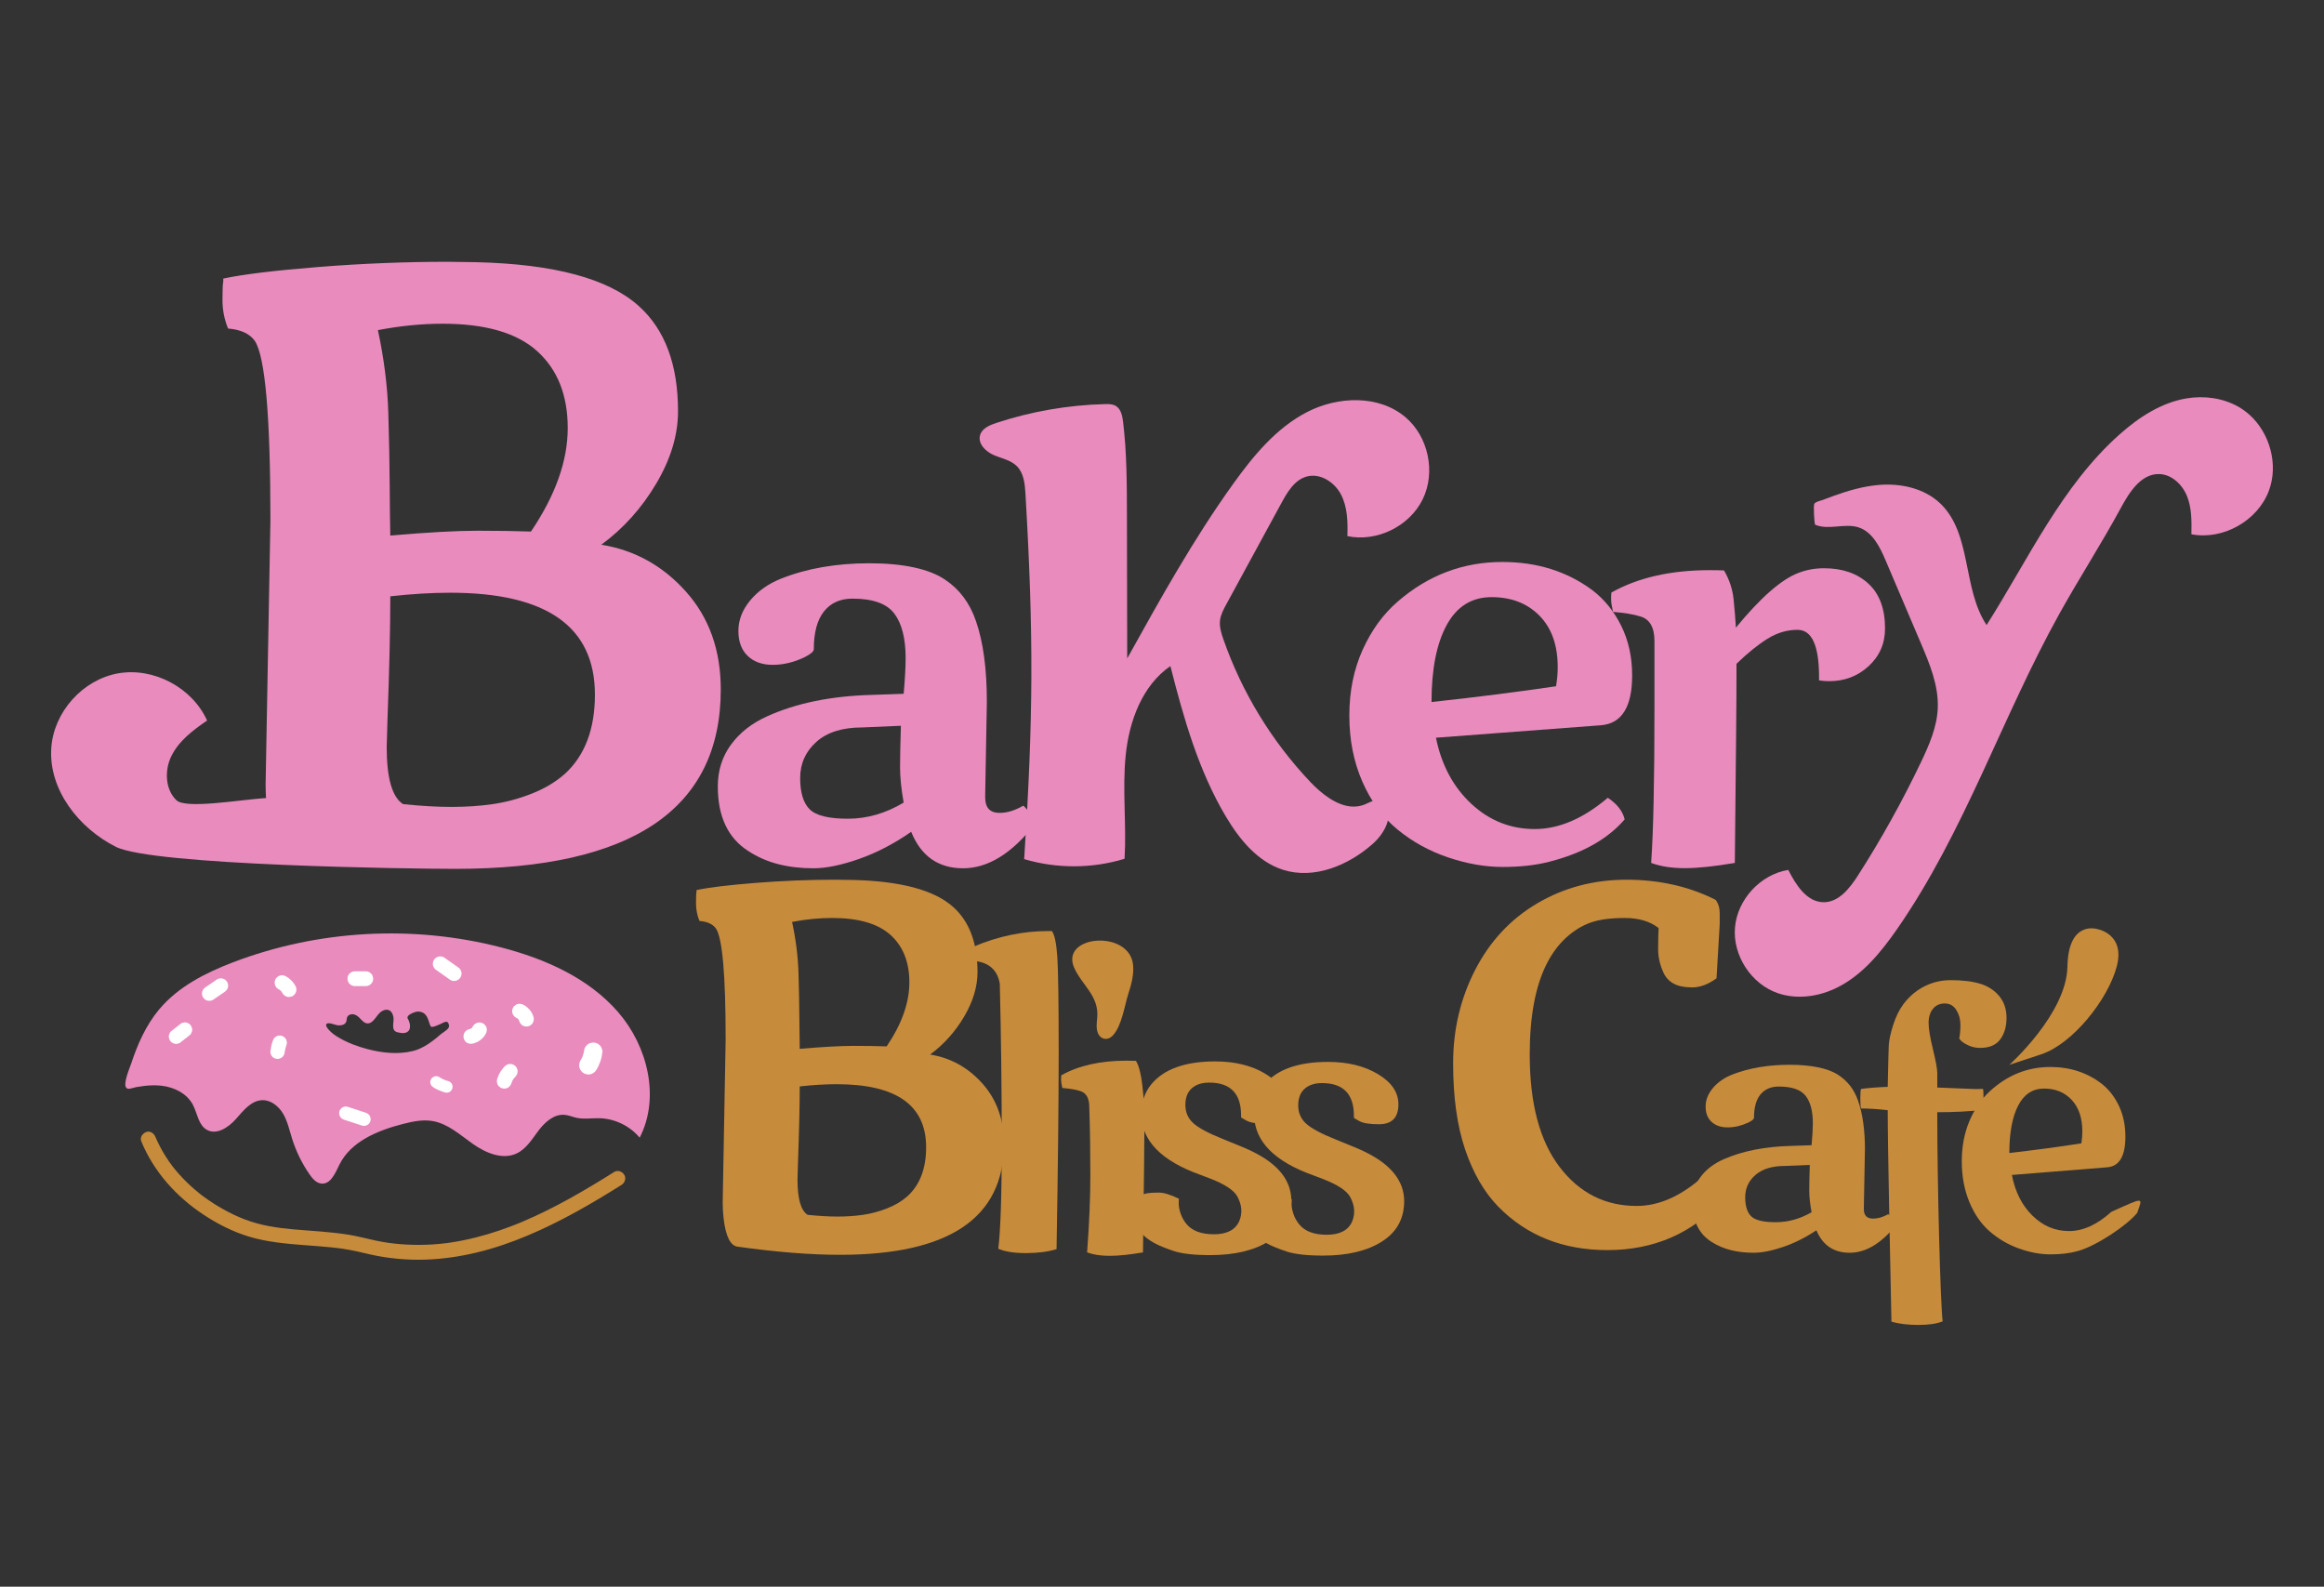
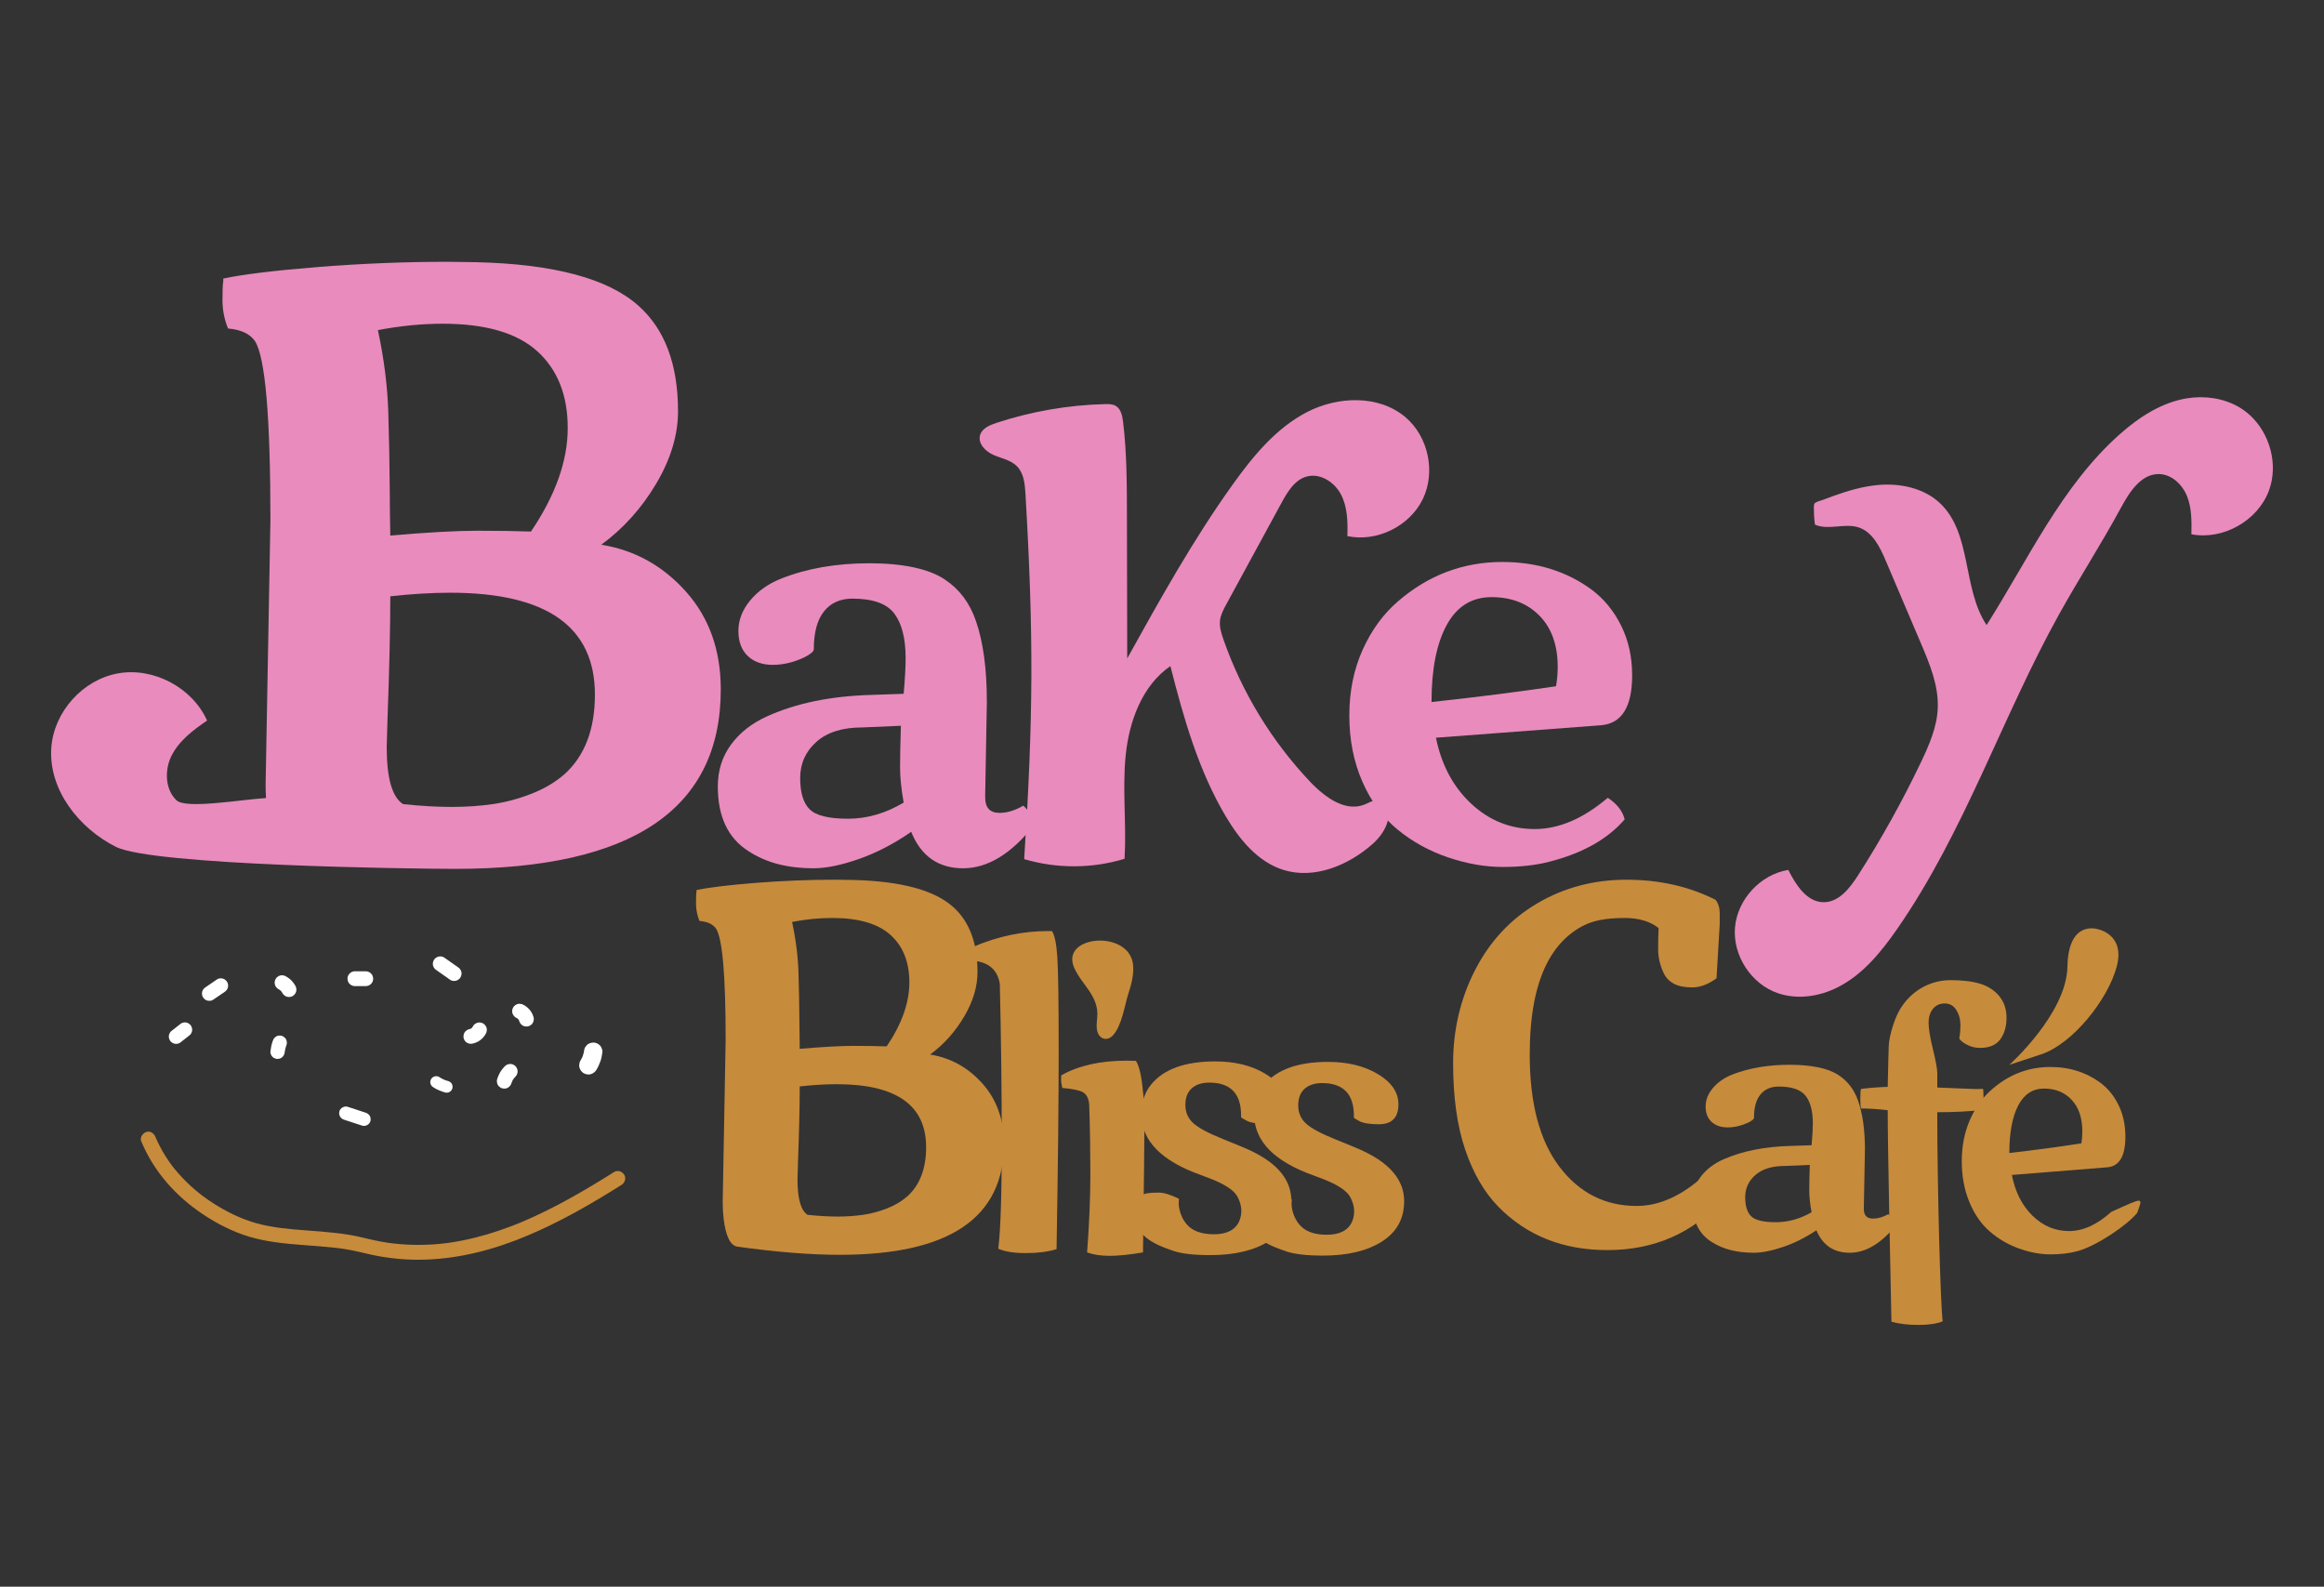
<svg xmlns="http://www.w3.org/2000/svg" id="Calque_1" viewBox="0 0 1500 1024">
  <rect x="0" y="0" width="1500" height="1024" fill="#333333" stroke="none" />
  <defs>
    <style>
      .cls-1 {
        fill: #e98bbd;
      }

      .cls-2 {
        fill: #fff;
      }

      .cls-3 {
        fill: #e98bbd;
      }

      .cls-4 {
        fill: #c78b3c;
      }
    </style>
  </defs>
  <path class="cls-4" d="M539.13,567.74l11.31.16c31.02.74,52.59,6.53,64.7,17.37,10.52,9.35,15.78,23.37,15.78,42.07,0,9.46-2.9,19.07-8.69,28.85-5.79,9.78-13.09,17.9-21.91,24.38,13.28,2.13,24.54,8.37,33.79,18.73,9.24,10.36,13.86,23.35,13.86,38.96,0,47.71-35.28,71.56-105.82,71.56-18.91,0-40.96-1.75-66.14-5.26-4.57-.64-7.55-6.59-8.92-17.85-.42-3.29-.64-6.85-.64-10.68l1.91-105.18c0-41.43-2.07-65.28-6.22-71.56-2.02-2.87-5.58-4.52-10.68-4.94-1.49-3.61-2.23-7.41-2.23-11.39s.1-6.45.32-7.41v-1.12c7.97-1.7,20.64-3.24,38.01-4.62,17.37-1.38,34.56-2.07,51.55-2.07ZM572.28,675.31c9.77-14.45,14.66-28.21,14.66-41.28s-4.04-23.27-12.11-30.6c-8.07-7.33-20.66-11-37.77-11-8.29,0-16.89.85-25.82,2.55,2.44,11.37,3.82,22.31,4.14,32.83.32,10.52.5,20.19.56,29,.05,8.82.13,15.51.24,20.08,14.87-1.27,26.45-1.91,34.74-1.91s15.4.11,21.35.32ZM515.06,750.06l-.32,11.16c0,12.43,2.18,20.03,6.53,22.79,7.12.74,13.57,1.12,19.36,1.12s11.26-.37,16.41-1.12c5.15-.74,10.3-2.12,15.46-4.14,5.15-2.02,9.54-4.62,13.15-7.81,8.07-7.33,12.11-17.9,12.11-31.71,0-27.09-19.23-40.64-57.69-40.64-7.33,0-15.3.48-23.9,1.43,0,12.54-.37,28.85-1.12,48.93Z" />
  <path class="cls-4" d="M645.32,634.96c-1.42-8.68-6.71-13.6-15.87-14.76-.58-4.38-.87-6.87-.87-7.45s.04-1.23.12-1.95c15.75-6.62,31.7-9.93,47.87-9.93h2.37c1.75,2.42,2.92,8.03,3.5,16.84.58,8.81.87,29.29.87,61.45s-.46,74.49-1.37,127c-5.5,1.7-12.08,2.55-19.75,2.55s-13.62-.94-17.87-2.82c1.5-11.99,2.25-34.84,2.25-68.56s-.42-67.85-1.25-102.38Z" />
  <path class="cls-4" d="M703.07,714.53c0-5.91-2.06-9.42-6.19-10.51-2.65-.86-6.38-1.48-11.21-1.87-.54-2.33-.82-4.11-.82-5.31s.04-2.16.12-2.86c11.21-6.3,25.25-9.46,42.14-9.46,2.72,0,4.75.04,6.07.12,2.18,3.42,3.69,10.12,4.55,20.08.62,4.51.93,11.32.93,20.43s-.31,36.81-.93,83.11c-8.64,1.48-15.82,2.22-21.54,2.22s-10.56-.74-14.53-2.22c1.4-18.75,2.1-35.54,2.1-50.37s-.23-29.28-.7-43.37ZM692.61,622.64c-5.82-19.37,36.49-22.25,38.72.07.6,6.01-1,12.32-2.98,18.38-2.51,7.69-4.16,20.65-9.93,27-3.64,3.99-8.37,2.64-9.94-1.74-1.05-2.92-.6-6.33-.3-9.59,1.32-14.07-10.07-21.11-14.91-32.33-.26-.61-.48-1.21-.66-1.79Z" />
  <path class="cls-4" d="M1203.69,742.06l-.69,37.2v1.11c0,4.06,2,6.09,5.99,6.09,3.07,0,6.33-.96,9.79-2.88,1.07.89,2.09,2.12,3.05,3.71.96,1.59,1.51,2.82,1.67,3.71-9.52,11.66-19.4,17.49-29.65,17.49s-17.41-4.83-21.48-14.5c-7.06,4.72-14.26,8.32-21.59,10.79-7.33,2.47-13.63,3.71-18.88,3.71s-10.13-.55-14.62-1.66c-4.49-1.11-8.66-2.88-12.49-5.31-8.29-5.16-12.44-13.69-12.44-25.57,0-6.35,1.82-11.9,5.47-16.66,3.64-4.76,8.62-8.51,14.91-11.24,12.05-5.24,26.44-8.08,43.18-8.52l13.36-.44c.54-5.98.81-10.7.81-14.17,0-7.82-1.55-13.73-4.66-17.71-3.11-3.99-8.89-5.98-17.33-5.98-5.07,0-9,1.7-11.8,5.09-2.8,3.4-4.2,8.41-4.2,15.06,0,.89-1.31,1.96-3.92,3.21-4.38,1.99-8.73,2.99-13.07,2.99s-7.79-1.18-10.36-3.54c-2.57-2.36-3.86-5.68-3.86-9.96s1.61-8.3,4.84-12.07,7.52-6.68,12.9-8.75c10.67-4.06,22.84-6.09,36.5-6.09s24.72,2.18,31.32,6.53c5.99,3.84,10.25,9.34,12.78,16.5,2.99,8.34,4.49,18.97,4.49,31.88ZM1169.26,782.35c-1-5.39-1.5-10.06-1.5-14s.12-9.47.35-16.55l-16.01.66c-8.22,0-14.55,1.92-19,5.76-4.45,3.84-6.68,8.64-6.68,14.39s1.31,9.89,3.92,12.4c2.61,2.51,7.89,3.76,15.83,3.76s15.64-2.14,23.09-6.42Z" />
  <path class="cls-4" d="M1112.17,774c-19.53,21.84-44.45,32.77-74.77,32.77-28.55,0-52.01-9.34-70.35-28.02-9.13-9.39-16.26-21.71-21.42-36.96-5.15-15.25-7.73-33.77-7.73-55.56s4.76-41.92,14.28-60.39c9.52-18.47,22.89-32.77,40.11-42.9,17.22-10.13,36.4-15.2,57.55-15.2s40.3,4.33,57.48,12.98c1.77,2.32,2.65,5.25,2.65,8.79v6.89l-2.06,34.98c-5.4,3.9-10.62,5.86-15.68,5.86s-9.05-.82-12-2.45-5.1-3.93-6.48-6.89c-2.35-5.07-3.53-10.16-3.53-15.28s.1-9.68.29-13.69c-5.5-4.33-12.78-6.49-21.86-6.49s-16.39.98-21.93,2.93c-5.54,1.95-10.77,5.14-15.68,9.58-4.91,4.43-9.08,9.97-12.51,16.62-7.46,14.46-11.19,34.14-11.19,59.04,0,31.45,6.4,55.59,19.21,72.42,12.81,16.83,29.41,25.25,49.82,25.25,14.81,0,29.49-6.7,44.01-20.1,5.69,2.95,9.62,8.23,11.77,15.83Z" />
  <path class="cls-4" d="M1250.38,701.86l24.83.99c2.12,0,3.66-.04,4.61-.11.29,0,.44,2.25.44,6.76s-.15,6.76-.44,6.76c-8.57,1.03-18.38,1.54-29.44,1.54,0,46.87,2.04,124.05,3.5,134.96-3.73,1.54-8.97,2.31-15.71,2.31s-12.52-.7-17.36-2.09c-.73-34.86-2.4-112.55-2.4-136.5-6.44-.73-12.16-1.1-17.14-1.1-.37-.59-.55-2.75-.55-6.48s.18-5.79.55-6.15c4.98-.66,10.69-1.1,17.14-1.32.29-14.13.51-22.96.66-26.47.15-3.52,1.1-8,2.86-13.46,1.76-5.46,3.97-9.96,6.65-13.51,2.67-3.55,5.77-6.54,9.28-8.95,6.44-4.32,13.49-6.48,21.15-6.48s14.01.77,19.06,2.31c5.05,1.54,9.15,4.19,12.3,7.96,3.15,3.77,4.72,8.46,4.72,14.06s-1.36,10.23-4.06,13.9c-2.71,3.66-7.03,5.49-12.96,5.49-2.71,0-5.18-.51-7.41-1.54-2.24-1.03-3.81-2-4.72-2.91-.92-.92-1.37-1.48-1.37-1.7.51-2.34.77-5.27.77-8.79s-.88-6.68-2.64-9.5c-1.76-2.82-4.25-4.23-7.47-4.23s-5.77,1.15-7.63,3.46c-1.87,2.31-2.8,5.33-2.8,9.06s.93,9.41,2.8,17.03c1.87,7.62,2.8,12.78,2.8,15.49v9.23Z" />
  <g>
    <path class="cls-4" d="M1296.91,687.2s36.92-32.94,37.49-63.35c.57-30.41,19.31-24.24,19.31-24.24,0,0,18.17,2.99,12.5,24.24-5.68,21.24-28.4,49.88-48.85,56.62l-20.45,6.74Z" />
    <path class="cls-4" d="M1311.79,784.5c6.75,6.66,14.64,9.99,23.66,9.99s18.12-4.13,27.28-12.4c21.61-9.71,20.34-9.71,16.69.69-6.34,7.83-26.1,21.3-38.5,24.66-5.03,1.39-10.83,2.09-17.41,2.09s-13.38-1.26-20.41-3.79c-7.03-2.52-13.31-6.2-18.86-11.03-5.55-4.83-9.94-11.17-13.17-19.04-3.24-7.86-4.86-16.59-4.86-26.17s1.65-18.27,4.96-26.06c3.31-7.79,7.68-14.17,13.12-19.15,11.37-10.46,24.39-15.69,39.06-15.69,12.88,0,24.04,3.69,33.48,11.08,4.55,3.66,8.18,8.39,10.9,14.21,2.72,5.82,4.08,12.38,4.08,19.7,0,12.51-3.89,19.09-11.68,19.75l-61.58,4.94c2.07,10.83,6.47,19.57,13.23,26.23ZM1337.2,709.88c-4.55-4.9-10.51-7.35-17.88-7.35s-12.95,3.68-16.74,11.03c-3.79,7.35-5.68,17.54-5.68,30.56,17.15-1.98,32.65-4.06,46.5-6.26.41-2.63.62-5.16.62-7.57,0-8.71-2.27-15.51-6.82-20.41Z" />
  </g>
  <path class="cls-1" d="M636.96,452.59l-1.08,60.34v1.8c0,6.58,3.11,9.88,9.34,9.88,4.79,0,9.88-1.55,15.27-4.67,1.68,1.44,3.26,3.44,4.76,6.02,1.5,2.58,2.36,4.58,2.6,6.02-14.85,18.92-30.26,28.38-46.24,28.38s-27.15-7.84-33.49-23.53c-11.02,7.66-22.24,13.5-33.67,17.51-11.43,4.01-21.25,6.02-29.45,6.02s-15.8-.9-22.81-2.69c-7-1.8-13.5-4.67-19.49-8.62-12.93-8.38-19.4-22.21-19.4-41.49,0-10.3,2.84-19.31,8.53-27.03,5.68-7.72,13.44-13.8,23.26-18.23,18.79-8.5,41.24-13.11,67.35-13.83l20.83-.72c.84-9.7,1.26-17.36,1.26-22.99,0-12.69-2.42-22.27-7.27-28.73-4.85-6.47-13.86-9.7-27.03-9.7-7.9,0-14.04,2.76-18.41,8.26-4.37,5.51-6.56,13.65-6.56,24.42,0,1.44-2.04,3.17-6.11,5.21-6.82,3.23-13.62,4.85-20.38,4.85s-12.15-1.91-16.16-5.75c-4.01-3.83-6.02-9.22-6.02-16.16s2.51-13.47,7.54-19.58c5.03-6.11,11.73-10.84,20.11-14.19,16.64-6.58,35.62-9.88,56.93-9.88s38.55,3.53,48.85,10.6c9.34,6.23,15.98,15.15,19.93,26.76,4.67,13.53,7,30.77,7,51.72ZM583.26,517.96c-1.56-8.74-2.33-16.31-2.33-22.72s.18-15.35.54-26.85l-24.96,1.08c-12.81,0-22.69,3.12-29.63,9.34-6.94,6.23-10.42,14.01-10.42,23.35s2.04,16.05,6.11,20.11c4.07,4.07,12.3,6.11,24.69,6.11s24.39-3.47,36.01-10.42Z" />
  <path class="cls-1" d="M872.5,520.52c2.82.17,5.66-.23,8.45-1.38,2.71-1.11,5.39-2.93,8.28-2.49,1.7.26,3.21,1.31,4.33,2.62,6.37,7.47-.23,18.85-7.58,25.36-15.71,13.91-37.8,23.06-57.8,16.73-16.35-5.18-28.07-19.48-36.85-34.21-17.77-29.8-27.36-63.67-35.91-97.29-18.29,12.62-26.65,35.64-28.87,57.75-2.21,22.11.61,44.44-.71,66.62-20.96,6.39-43.79,6.46-64.79.21,5.9-91.34,6.17-144.34.83-235.71-.37-6.39-1.04-13.4-5.58-17.91-3.99-3.97-9.95-4.97-15.1-7.23-5.15-2.26-10.19-7.39-8.61-12.79,1.27-4.32,6.05-6.4,10.32-7.81,22.68-7.48,46.47-11.61,70.34-12.2,2.36-.06,4.87-.05,6.9,1.15,3.36,1.98,4.25,6.36,4.73,10.23,2.43,19.99,2.46,40.19,2.49,60.33.06,43.71.12,48.72.18,92.43,21.3-38.35,42.66-76.79,68.23-112.43,13.09-18.25,27.86-36.23,47.8-46.55,19.94-10.32,46.25-11.25,63.45,3.19,14.89,12.51,19.79,35.5,11.28,53-8.51,17.49-29.61,27.84-48.65,23.85.27-9.25.11-18.95-4.26-27.11-3.84-7.19-12.28-13.18-20.73-11.63-9.1,1.66-14.11,10.98-18.13,18.37-11.68,21.47-23.37,42.94-35.05,64.41-1.8,3.31-3.63,6.72-4.05,10.46-.46,4.1.82,8.17,2.18,12.06,11.95,34.25,31.25,65.91,56.23,92.21,7.2,7.59,16.87,15.15,26.66,15.76Z" />
  <path class="cls-1" d="M949.68,518.79c11.67,10.84,25.3,16.25,40.9,16.25s31.32-6.73,47.15-20.18c5.95,3.93,9.58,8.57,10.9,13.93-10.96,12.74-27.15,21.85-48.58,27.33-8.69,2.26-18.73,3.39-30.1,3.39s-23.13-2.05-35.28-6.16c-12.15-4.11-23.01-10.09-32.6-17.95-9.59-7.86-17.18-18.19-22.77-30.99-5.6-12.8-8.39-27-8.39-42.6s2.86-29.74,8.57-42.42c5.72-12.68,13.28-23.07,22.68-31.17,19.65-17.03,42.15-25.54,67.52-25.54,22.26,0,41.55,6.01,57.87,18.04,7.86,5.96,14.14,13.66,18.84,23.13,4.7,9.47,7.06,20.16,7.06,32.06,0,20.36-6.73,31.08-20.18,32.15l-106.45,8.04c3.57,17.62,11.19,31.85,22.86,42.69ZM993.62,397.34c-7.86-7.98-18.16-11.97-30.9-11.97s-22.39,5.98-28.94,17.95c-6.55,11.97-9.82,28.55-9.82,49.74,29.65-3.22,56.44-6.61,80.38-10.18.71-4.29,1.07-8.39,1.07-12.32,0-14.17-3.93-25.24-11.79-33.22Z" />
-   <path class="cls-1" d="M1174.09,436.95c0-20.32-4.63-30.48-13.9-30.48-6.77,0-13.25,1.93-19.43,5.79-6.18,3.86-12.83,9.24-19.96,16.13,0,31.57-.23,41.23-1.07,128.51-13.19,2.26-23.97,3.39-32.35,3.39s-15.6-1.13-21.66-3.39c1.43-19.72,2.14-53.53,2.14-101.41v-41.71c0-9.03-3.15-14.38-9.45-16.04-4.28-1.31-10.04-2.26-17.29-2.85-.83-3.56-1.25-6.27-1.25-8.11s.06-3.3.18-4.37c17.11-9.62,38.26-14.44,63.45-14.44,4.16,0,7.25.06,9.27.18,3.45,5.94,5.5,12.12,6.15,18.54.65,6.42,1.16,12.54,1.51,18.36,15.92-19.37,29.35-31.13,40.28-35.29,5.23-2.02,10.75-3.03,16.58-3.03,11.88,0,21.42,3.3,28.61,9.89,7.19,6.59,10.78,16.25,10.78,28.96,0,9.74-3.56,17.89-10.69,24.42-7.01,6.42-15.51,9.62-25.49,9.62-2.14,0-4.28-.18-6.42-.53v-2.14Z" />
  <path class="cls-4" d="M740.35,770.11c1.73-.3,4.24-.45,7.52-.45s7.63,1.32,13.05,3.96c-.08.6-.11,1.73-.11,3.39s.4,3.69,1.19,6.1c.79,2.41,2.02,4.63,3.67,6.67,3.62,4.52,9.57,6.78,17.86,6.78s13.71-2.79,16.28-8.36c2.18-5.12,1.81-10.43-1.13-15.94-2.19-4.07-8.02-7.95-17.52-11.64-1.58-.6-3.77-1.43-6.56-2.49-25.02-8.97-37.68-21.93-37.98-38.88,0-7.69,2.15-14.16,6.44-19.44,8.14-9.87,21.89-14.81,41.26-14.81,12.73,0,23.49,2.64,32.27,7.91,8.78,5.28,13.17,11.75,13.17,19.44,0,8.59-4.18,12.89-12.55,12.89-5.95,0-10.14-.66-12.55-1.98-2.41-1.32-3.62-2.05-3.62-2.2v-1.24c0-14.09-6.86-21.14-20.57-21.14-4.75,0-8.5,1.23-11.25,3.67-2.75,2.45-4.13,6.03-4.13,10.74s1.68,8.61,5.03,11.7c3.35,3.09,9.83,6.56,19.44,10.4,9.61,3.84,15.77,6.44,18.48,7.8,16.95,8.21,25.43,18.84,25.43,31.87,0,11.3-4.77,19.99-14.3,26.05-9.53,6.07-22.21,9.1-38.03,9.1-10.47,0-18.39-.9-23.74-2.71-5.35-1.81-9.4-3.47-12.15-4.97-2.75-1.51-5.01-3.09-6.78-4.75-1.77-1.66-3.26-3.39-4.46-5.2-3.24-4.75-4.18-9.57-2.83-14.47,1.13-4.14,4.18-6.74,9.16-7.8Z" />
  <path class="cls-4" d="M813.18,770.42c1.73-.3,4.24-.45,7.52-.45s7.63,1.32,13.05,3.96c-.08.6-.11,1.73-.11,3.39s.4,3.69,1.19,6.1c.79,2.41,2.02,4.63,3.67,6.67,3.62,4.52,9.57,6.78,17.86,6.78s13.71-2.79,16.28-8.36c2.18-5.12,1.81-10.43-1.13-15.94-2.19-4.07-8.02-7.95-17.52-11.64-1.58-.6-3.77-1.43-6.56-2.49-25.02-8.97-37.68-21.93-37.98-38.88,0-7.69,2.15-14.16,6.44-19.44,8.14-9.87,21.89-14.81,41.26-14.81,12.73,0,23.49,2.64,32.27,7.91,8.78,5.28,13.17,11.75,13.17,19.44,0,8.59-4.18,12.89-12.55,12.89-5.95,0-10.14-.66-12.55-1.98-2.41-1.32-3.62-2.05-3.62-2.2v-1.24c0-14.09-6.86-21.14-20.57-21.14-4.75,0-8.5,1.23-11.25,3.67-2.75,2.45-4.13,6.03-4.13,10.74s1.68,8.61,5.03,11.7c3.35,3.09,9.83,6.56,19.44,10.4,9.61,3.84,15.77,6.44,18.48,7.8,16.95,8.21,25.43,18.84,25.43,31.87,0,11.3-4.77,19.99-14.3,26.05-9.53,6.07-22.21,9.1-38.03,9.1-10.47,0-18.39-.9-23.74-2.71-5.35-1.81-9.4-3.47-12.15-4.97-2.75-1.51-5.01-3.09-6.78-4.75-1.77-1.66-3.26-3.39-4.46-5.2-3.24-4.75-4.18-9.57-2.83-14.47,1.13-4.14,4.18-6.74,9.16-7.8Z" />
  <path class="cls-1" d="M442.78,381.86c-14.96-16.76-33.19-26.87-54.68-30.31,14.27-10.49,26.09-23.64,35.46-39.46,9.37-15.82,14.06-31.38,14.06-46.68,0-30.26-8.51-52.96-25.53-68.09-19.6-17.54-54.51-26.91-104.72-28.11l-18.31-.26c-27.51,0-55.32,1.12-83.44,3.35-28.11,2.24-48.62,4.73-61.51,7.48v1.81c-.35,1.55-.52,5.55-.52,11.99s1.2,12.6,3.61,18.44c8.25.69,14.01,3.35,17.28,8,6.71,10.15,10.06,48.75,10.06,115.81l-3.1,170.23c0,3.1.09,6.09.26,8.97-17.18,1.14-51.73,7.23-57.8,1.44-7.46-7.12-7.63-19.5-3.4-28.28,4.8-9.97,14.05-16.93,23.17-23.16-9.59-21.28-34.47-34.49-57.37-30.47-22.89,4.03-41.63,24.92-43.2,48.16-1.81,26.83,17.66,51.71,41.7,63.81,23.86,12.01,189.99,14.21,219.16,14.21,114.17,0,171.26-38.6,171.26-115.81,0-25.28-7.48-46.3-22.44-63.06ZM285.7,208.92c27.68,0,48.06,5.93,61.13,17.8,13.06,11.86,19.6,28.37,19.6,49.52s-7.91,43.42-23.73,66.8c-9.63-.34-21.15-.52-34.56-.52s-32.15,1.03-56.23,3.1c-.17-7.39-.3-18.23-.39-32.5-.09-14.27-.39-29.92-.9-46.94-.52-17.02-2.75-34.73-6.71-53.13,14.44-2.75,28.37-4.13,41.78-4.13ZM364.37,499.6c-5.85,5.16-12.94,9.37-21.28,12.64-8.34,3.27-16.68,5.5-25.02,6.71-8.34,1.2-17.19,1.81-26.57,1.81s-19.82-.6-31.34-1.81c-7.05-4.47-10.57-16.76-10.57-36.88l.52-18.05c1.2-32.5,1.81-58.89,1.81-79.18,13.93-1.55,26.82-2.32,38.69-2.32,62.25,0,93.37,21.92,93.37,65.77,0,22.35-6.54,39.46-19.6,51.33Z" />
  <path class="cls-1" d="M1451.94,267.72c-2.14-1.93-4.48-3.65-6.99-5.1-10.08-5.79-22.27-7.42-33.74-5.5-16.29,2.73-30.72,12.19-43.07,23.16-37.56,33.39-58.99,80.7-85.92,123.12-15.74-23.66-9.36-59.07-30.01-78.6-10.46-9.89-25.86-13.1-40.19-11.78-9.8.9-19.31,3.69-28.54,7.01-2.28.82-4.55,1.68-6.82,2.55-1.48.57-4.74,1.15-5.64,2.54-.65,1.01-.05,13.26.6,13.54,8.66,3.68,18.96-1.2,27.91,1.68,9.09,2.93,13.83,12.67,17.57,21.45,7.56,17.75,15.11,35.49,22.67,53.24,5.74,13.47,11.58,27.51,10.93,42.14-.54,12.23-5.6,23.75-10.87,34.8-12.02,25.18-25.61,49.61-40.68,73.1-5.28,8.23-12.36,17.25-22.13,17.19-10.86-.07-17.88-11.15-22.79-20.85-17.97,2.92-32.9,19.08-34.41,37.22-1.5,18.14,10.57,36.54,27.8,42.38,12.6,4.27,26.81,2.12,38.67-3.92,16.01-8.15,27.82-22.62,38.08-37.37,43.65-62.75,67.72-136.86,104.87-203.67,12.77-22.96,27.07-45.05,39.58-68.15,5.5-10.15,12.92-21.97,24.47-21.96,8.26.01,15.31,6.72,18.36,14.4,3.04,7.68,2.92,16.2,2.76,24.46,20.44,3.92,42.8-8.66,50.05-28.18,6.24-16.79.65-37-12.52-48.92Z" />
  <g>
-     <path class="cls-3" d="M398.96,653.18c-19.07-21.98-47.04-34.34-75.2-41.67-56.95-14.84-118.51-11.44-173.48,9.58-17.57,6.72-34.96,15.56-47.16,29.88-.17.2-.34.4-.5.6-8.43,10.12-13.83,22.33-17.91,34.74-.79,2.4-5.3,12.7-3.33,15.58.25.36.59.6,1.06.7,1.47.31,3.96-.73,5.46-1,1.76-.31,3.54-.58,5.32-.78,3.69-.41,7.42-.54,11.11-.11,8.11.94,16.3,4.99,20.12,12.21,2.96,5.6,3.55,13.15,9.07,16.25,6.29,3.53,13.94-1.54,18.72-6.94,4.78-5.41,9.86-12.01,17.07-12.2,5.64-.15,10.64,3.97,13.48,8.85,2.84,4.88,4.02,10.51,5.7,15.89,2.58,8.27,6.43,16.14,11.38,23.25,1.88,2.71,4.3,5.52,7.58,5.83,5.99.57,8.96-6.79,11.62-12.19,7.42-15.05,24.79-22.12,41.04-26.29,6.22-1.59,12.69-2.96,19.02-1.89,9.97,1.68,17.86,8.99,26.13,14.81,8.27,5.82,19.11,10.43,28.24,6.1,6.2-2.94,9.92-9.23,14.06-14.7,4.13-5.47,9.99-10.79,16.83-10.2,2.67.23,5.18,1.36,7.81,1.93,4.8,1.03,9.77.13,14.68.25,9.92.25,19.64,4.94,25.99,12.56,13.32-25.87,5.17-59.06-13.91-81.04ZM289.69,662.91c-.23.59-.66,1.09-1.13,1.52-1.03.96-2.23,1.68-3.36,2.49-.52.37-1.03.76-1.5,1.2-1.5,1.39-3.13,2.65-4.77,3.86-3.38,2.5-7.04,4.71-11.08,5.94-.45.14-.9.26-1.35.37-9.58,2.36-19.74,1.28-29.28-1.22-6.36-1.67-12.58-3.97-18.26-7.26-2.52-1.46-4.96-3.13-6.85-5.33-.8-.93-2.4-2.93-1.19-3.82,1.29-.94,5.08.66,6.46.93,2.3.44,5.23,0,6.07-2.16.37-.94.24-2.03.64-2.96.59-1.37,2.24-2.08,3.74-1.92s2.83,1.03,3.91,2.07c1.72,1.65,3.35,3.96,5.75,3.87,1.21-.05,2.3-.75,3.18-1.58,1.68-1.59,2.79-3.68,4.46-5.28,1.67-1.6,4.29-2.64,6.3-1.5,1.41.8,2.1,2.42,2.45,3.98.79,3.49-2.09,9.08,2.88,10.15,1.54.33,3.13.66,4.67.32,4.46-.99,3.53-6.29,1.76-9.21-1.12-1.85,2.65-3.57,4.74-4.22,2.08-.65,4.52-.25,6.16,1.18,2.08,1.83,2.54,4.8,3.56,7.36.12.3.26.6.51.8.43.33,1.04.25,1.56.12,1.63-.4,3.15-1.12,4.68-1.79,1.48-.64,4.17-2.59,5.05-.34.31.79.58,1.58.25,2.42Z" />
    <path class="cls-2" d="M137.47,645.27c2.48-1.69,4.96-3.39,7.44-5.08,1.03-.7,1.83-1.6,2.17-2.83.31-1.13.17-2.64-.48-3.64s-1.62-1.9-2.83-2.17-2.6-.24-3.64.48c-2.48,1.69-4.96,3.39-7.44,5.08-1.03.7-1.83,1.6-2.17,2.83-.31,1.13-.17,2.64.48,3.64s1.62,1.9,2.83,2.17,2.6.24,3.64-.48h0Z" />
    <path class="cls-2" d="M179.62,638.31c.57.29,1.11.64,1.61,1.03l-.97-.75c.71.55,1.35,1.19,1.9,1.9l-.75-.97c.37.49.71,1.01.99,1.55.3.56.71,1.01,1.23,1.34.46.42,1.01.71,1.63.86.64.2,1.27.23,1.91.09.64-.03,1.23-.22,1.78-.57l.97-.75c.59-.6,1-1.3,1.23-2.11l.17-1.27c0-.87-.22-1.67-.65-2.42-.25-.48-.54-.94-.86-1.38-.56-.75-1.13-1.51-1.79-2.17s-1.41-1.22-2.15-1.76c-.45-.33-.92-.62-1.41-.88-.55-.35-1.14-.54-1.78-.57-.64-.14-1.27-.11-1.91.09-.62.15-1.17.43-1.63.86-.52.34-.93.79-1.23,1.34l-.48,1.14c-.23.85-.23,1.7,0,2.55l.48,1.14c.43.72,1,1.29,1.72,1.72h0Z" />
    <path class="cls-2" d="M305.18,673.48c1-.19,1.92-.6,2.84-1.01.57-.25,1.1-.58,1.6-.95.79-.6,1.58-1.19,2.22-1.95s1.29-1.58,1.74-2.5c.35-.55.54-1.14.57-1.78.14-.64.11-1.27-.09-1.91-.15-.62-.43-1.17-.86-1.63-.34-.52-.79-.93-1.34-1.23-1.11-.59-2.46-.88-3.69-.48-1.14.37-2.32,1.09-2.86,2.2-.22.45-.48.87-.78,1.27l.75-.97c-.42.55-.91,1.04-1.46,1.46l.97-.75c-.53.4-1.1.74-1.71,1l1.14-.48c-.51.21-1.04.38-1.58.48-.62.15-1.17.43-1.63.86-.52.34-.93.79-1.23,1.34-.35.55-.54,1.14-.57,1.78-.14.64-.11,1.27.09,1.91.38,1.16,1.09,2.28,2.2,2.86l1.14.48c.85.23,1.7.23,2.55,0h0Z" />
    <path class="cls-2" d="M281.74,626.14c2.99,2.1,5.97,4.2,8.96,6.3.97.68,2.59.79,3.69.48s2.32-1.17,2.86-2.2c.59-1.11.88-2.46.48-3.69l-.48-1.14c-.43-.72-1-1.29-1.72-1.72-2.99-2.1-5.97-4.2-8.96-6.3-.97-.68-2.59-.79-3.69-.48s-2.32,1.17-2.86,2.2c-.59,1.11-.88,2.46-.48,3.69l.48,1.14c.43.72,1,1.29,1.72,1.72h0Z" />
    <path class="cls-2" d="M222.06,722.62c3.91,1.28,7.82,2.56,11.73,3.84,2.15.71,4.82-.82,5.32-3.02.54-2.38-.72-4.56-3.02-5.32-3.91-1.28-7.82-2.56-11.73-3.84-2.15-.71-4.82.82-5.32,3.02-.54,2.38.72,4.56,3.02,5.32h0Z" />
    <path class="cls-2" d="M117.04,672.3c1.87-1.47,3.74-2.94,5.61-4.41.46-.43.79-.94.98-1.52.3-.56.43-1.17.41-1.82.02-.65-.11-1.26-.41-1.82-.19-.59-.52-1.09-.98-1.52-.9-.83-2.08-1.44-3.34-1.39l-1.26.17c-.8.22-1.5.63-2.09,1.22-1.87,1.47-3.74,2.94-5.61,4.41-.46.43-.79.94-.98,1.52-.3.56-.43,1.17-.41,1.82-.02.65.11,1.26.41,1.82.19.59.52,1.09.98,1.52.9.83,2.08,1.44,3.34,1.39l1.26-.17c.8-.22,1.5-.63,2.09-1.22h0Z" />
    <path class="cls-2" d="M229.07,636.41h7c1.23,0,2.52-.53,3.39-1.4s1.46-2.19,1.4-3.39-.46-2.52-1.4-3.39-2.09-1.4-3.39-1.4h-7c-1.23,0-2.52.53-3.39,1.4s-1.46,2.19-1.4,3.39.46,2.52,1.4,3.39,2.09,1.4,3.39,1.4h0Z" />
    <path class="cls-2" d="M183.74,678.78c0-.07.02-.15.03-.22l-.16,1.23c.26-1.92.7-3.82,1.39-5.64.19-.61.22-1.23.08-1.84-.03-.61-.21-1.19-.55-1.72-.29-.54-.69-.97-1.19-1.3-.45-.41-.97-.68-1.57-.83-1.18-.27-2.51-.21-3.56.47l-.93.72c-.57.58-.97,1.26-1.19,2.04-.87,2.29-1.28,4.67-1.58,7.09-.02.64.11,1.23.4,1.78.19.57.5,1.07.95,1.49.42.45.91.77,1.49.95.55.29,1.14.42,1.78.4,1.19-.05,2.43-.45,3.27-1.35l.72-.93c.42-.72.63-1.5.63-2.33h0Z" />
    <path class="cls-2" d="M332.94,656.72c.56.25,1.09.56,1.58.94l-.97-.75c.55.42,1.04.91,1.46,1.46l-.75-.97c.42.55.77,1.14,1.04,1.78l-.48-1.14c.13.31.24.62.33.94.15.62.43,1.17.86,1.63.34.52.79.93,1.34,1.23.55.35,1.14.54,1.78.57.64.14,1.27.11,1.91-.09,1.16-.38,2.28-1.09,2.86-2.2s.84-2.43.48-3.69c-.26-.95-.66-1.88-1.12-2.74s-1.09-1.65-1.72-2.39-1.41-1.32-2.19-1.91c-.49-.37-1.02-.69-1.58-.94-.55-.35-1.14-.54-1.78-.57-.64-.14-1.27-.11-1.91.09-.62.15-1.17.43-1.63.86-.52.34-.93.79-1.23,1.34-.59,1.11-.88,2.46-.48,3.69l.48,1.14c.43.72,1,1.29,1.72,1.72h0Z" />
    <path class="cls-2" d="M330.1,699.07c.16-.54.35-1.07.56-1.59l-.48,1.14c.5-1.17,1.14-2.27,1.92-3.27l-.75.97c.41-.53.86-1.03,1.34-1.5.87-.85,1.4-2.17,1.4-3.39.02-.66-.11-1.28-.41-1.85-.19-.59-.52-1.11-.99-1.54-.91-.84-2.11-1.46-3.39-1.4s-2.46.49-3.39,1.4c-.45.44-.88.92-1.27,1.41-.64.8-1.27,1.61-1.8,2.49-.33.54-.62,1.11-.87,1.69-.41.95-.82,1.89-1.11,2.88-.2.64-.23,1.27-.09,1.91.03.64.22,1.23.57,1.78.3.56.71,1.01,1.23,1.34.46.42,1.01.71,1.63.86,1.23.28,2.6.22,3.69-.48s1.84-1.63,2.2-2.86h0Z" />
    <path class="cls-2" d="M289.32,697.7c-1.09-.3-2.16-.67-3.21-1.1l.91.38c-1.24-.53-2.45-1.15-3.56-1.92-.78-.54-2.05-.63-2.94-.38s-1.84.93-2.28,1.75c-.47.88-.7,1.95-.38,2.94l.38.91c.34.57.79,1.03,1.37,1.37.99.68,2.04,1.25,3.14,1.73,1.48.66,2.98,1.24,4.54,1.67.95.26,2.08.11,2.94-.38.79-.46,1.54-1.37,1.75-2.28.22-.98.17-2.07-.38-2.94s-1.3-1.48-2.28-1.75h0Z" />
    <path class="cls-4" d="M91.13,736.44c8.11,19.73,22.59,35.81,40.29,47.51,8.99,5.94,18.91,10.99,29.24,14.11,11.42,3.45,23.42,4.56,35.26,5.47,5.92.46,11.85.85,17.76,1.46,1.43.15,2.86.31,4.29.48.36.04.71.09,1.07.13.88.11-.55-.08.33.04.8.11,1.6.23,2.4.35,2.92.45,5.83.99,8.72,1.64,5.85,1.33,11.62,2.8,17.56,3.68s11.83,1.46,17.79,1.63c22.79.65,45.45-4.25,66.67-12.34,21.61-8.24,41.93-19.42,61.59-31.51,2.36-1.45,4.72-2.92,7.07-4.4,2.12-1.33,3.15-4.33,1.72-6.56s-4.29-3.15-6.56-1.72c-18.92,11.89-38.32,23.23-58.92,31.96.55-.23-.23.1-.28.12-.32.13-.63.26-.95.4-.63.26-1.27.52-1.91.78-1.27.51-2.55,1.01-3.83,1.51-2.63,1.01-5.28,1.97-7.95,2.88-5.15,1.75-10.37,3.31-15.64,4.63s-10.75,2.43-16.2,3.24c-.34.05-.67.1-1.01.15-.09.01-.93.13-.24.04-.59.08-1.18.15-1.77.22-1.44.17-2.87.33-4.31.46-2.72.25-5.45.43-8.18.52-5.62.2-11.25.08-16.86-.39-5.71-.47-10.38-1.16-16.19-2.39s-11.41-2.79-17.23-3.71-11.9-1.55-17.88-2.05c-5.73-.47-11.48-.84-17.21-1.35s-10.7-1.07-16.47-2.17c-10.94-2.1-19.91-5.62-29.47-10.99-4.33-2.43-8.51-5.12-12.51-8.07-.5-.37-.99-.74-1.49-1.12-.76-.57-.3-.23-.13-.1-.24-.19-.49-.38-.73-.58-1.03-.82-2.04-1.65-3.04-2.51-1.88-1.6-3.7-3.27-5.47-5s-3.46-3.51-5.09-5.35c-.81-.92-1.61-1.85-2.39-2.8-.34-.42-.68-.83-1.01-1.25-.19-.24-.38-.48-.57-.72.53.69-.35-.47-.37-.49-2.94-3.93-5.57-8.08-7.83-12.43-.57-1.09-1.11-2.19-1.63-3.31-.23-.49-.45-.98-.67-1.47-.12-.28-.25-.56-.37-.85-.35-.81.42,1.02-.14-.35-.95-2.31-3.23-4.21-5.9-3.35-2.23.72-4.37,3.41-3.35,5.9h0Z" />
    <path class="cls-2" d="M376.94,678.78l-.02.15.21-1.58c-.26,1.87-.76,3.7-1.48,5.44l.6-1.42c-.46,1.08-1,2.12-1.62,3.12-.43.68-.67,1.42-.71,2.21-.18.79-.14,1.58.11,2.37.38,1.38,1.45,2.88,2.73,3.56,1.38.73,3.05,1.1,4.59.6s2.71-1.38,3.56-2.73c1.09-1.75,1.94-3.67,2.63-5.61s1.03-4.01,1.3-6.11c.03-.82-.14-1.58-.51-2.29-.24-.74-.65-1.38-1.23-1.92-1.03-1.03-2.73-1.81-4.21-1.74s-3.14.57-4.21,1.74l-.93,1.2c-.54.93-.81,1.93-.81,3h0Z" />
  </g>
</svg>